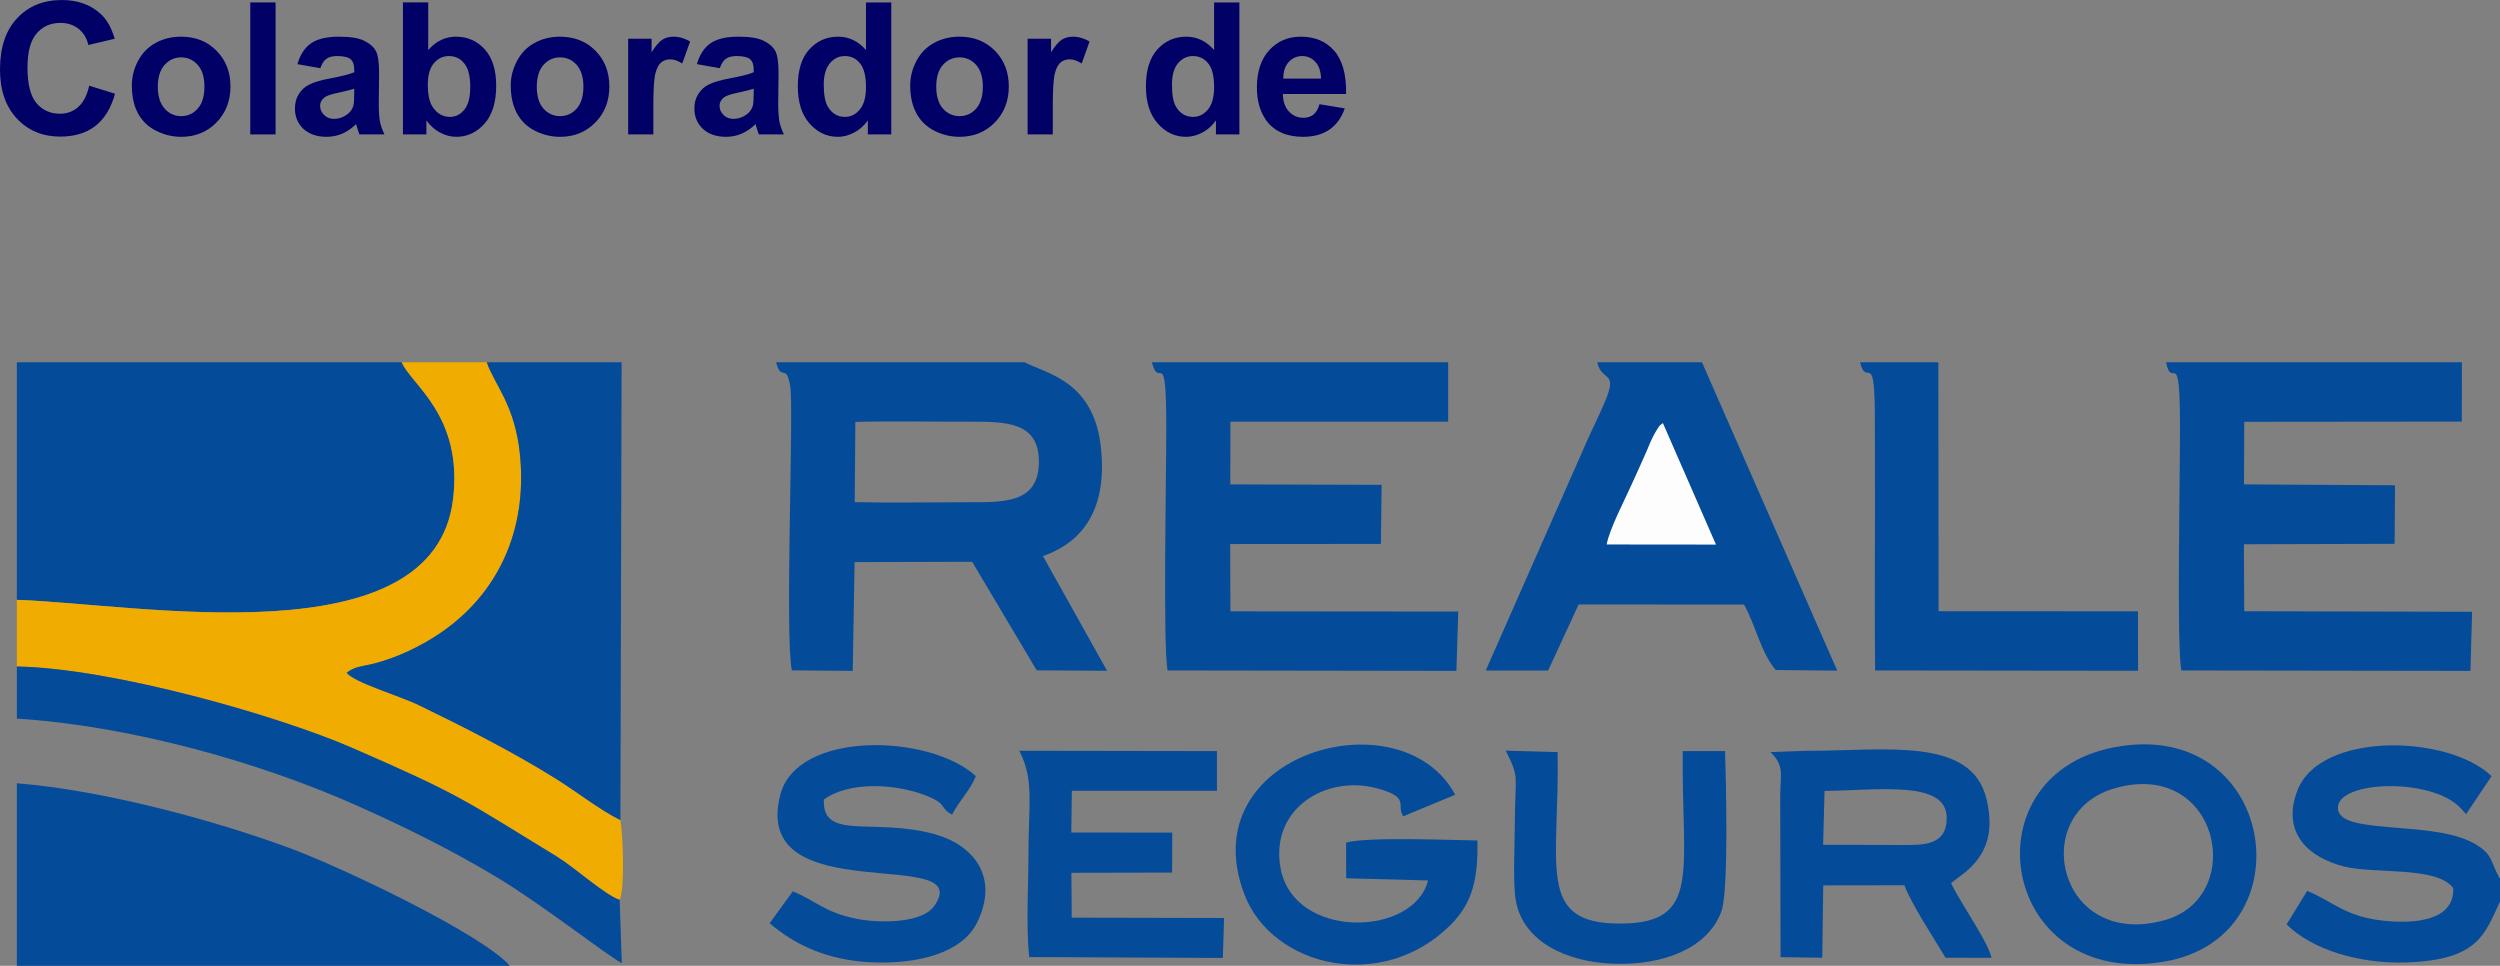
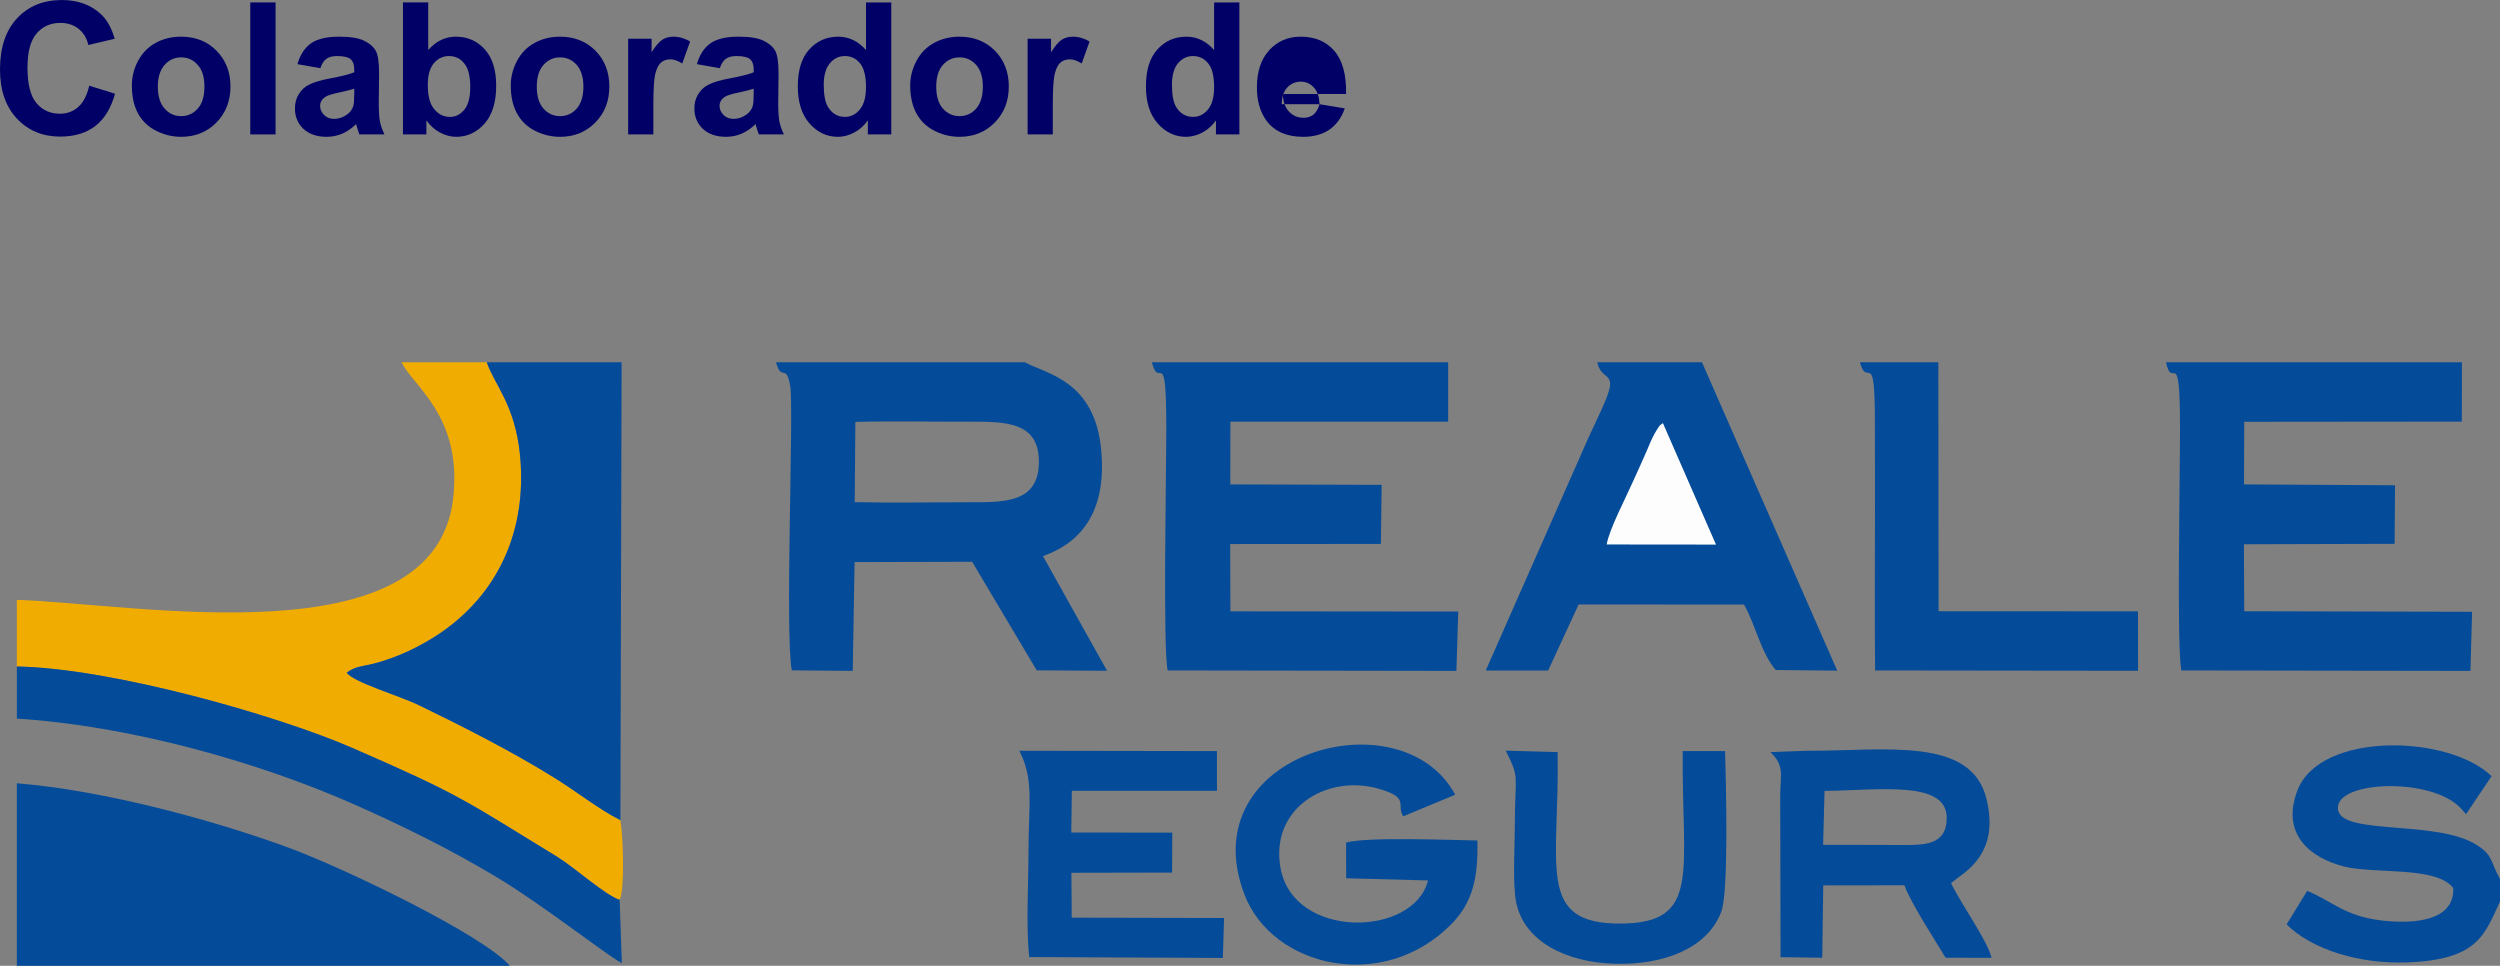
<svg xmlns="http://www.w3.org/2000/svg" xml:space="preserve" width="92.498mm" height="35.735mm" version="1.1" style="shape-rendering:geometricPrecision; text-rendering:geometricPrecision; image-rendering:optimizeQuality; fill-rule:evenodd; clip-rule:evenodd" viewBox="0 0 22844 8825">
  <rect x="0" y="0" width="22844" height="8825" fill="#808080" stroke="none" />
  <defs>
    <style type="text/css">
   
    .fil0 {fill:#044B99}
    .fil1 {fill:#F0AC01}
    .fil2 {fill:#FDFDFD}
    .fil3 {fill:#000066;fill-rule:nonzero}
   
  </style>
  </defs>
  <g id="Capa_x0020_1">
    <g id="_2262233125472">
-       <path class="fil0" d="M154 5481c1089,35 3810,549 3986,-920 92,-766 -382,-1044 -469,-1251l-3517 0 0 2171z" />
      <path class="fil1" d="M154 5481l0 609c868,15 2382,447 3063,743 1002,436 1020,474 1873,995 161,99 444,355 572,394 51,-103 29,-615 7,-728 -198,-100 -381,-248 -592,-380 -383,-240 -838,-471 -1250,-671 -180,-87 -591,-206 -659,-296 76,-60 152,-59 247,-83 213,-55 425,-156 603,-276 528,-357 801,-934 734,-1627 -44,-463 -237,-650 -304,-851l-777 0c87,207 561,485 469,1251 -176,1469 -2897,955 -3986,920z" />
      <path class="fil0" d="M9364 3310l-2273 0c50,185 93,0 130,219 34,205 -50,2250 14,2596l557 5 17 -994 1074 -3 590 992 643 4 -586 -1048c390,-137 581,-455 532,-972 -59,-633 -502,-693 -698,-799zm-1554 1278c342,8 679,1 1010,1 345,0 669,17 673,-365 4,-372 -305,-372 -641,-371 -344,1 -693,-7 -1036,2l-6 733z" />
      <path class="fil0" d="M5669 7494l11 -4184 -1232 0c67,201 260,388 304,851 67,693 -206,1270 -734,1627 -178,120 -390,221 -603,276 -95,24 -171,23 -247,83 68,90 479,209 659,296 412,200 867,431 1250,671 211,132 394,280 592,380z" />
      <path class="fil0" d="M154 8825l4505 0c-248,-285 -1517,-893 -2013,-1076 -682,-252 -1696,-528 -2492,-592l0 1668z" />
      <path class="fil0" d="M13233 3310l-2708 0c70,267 131,-189 132,599 0,445 -31,1992 12,2217l2639 4 17 -542 -2082 -2 -2 -615 1377 -1 7 -540 -1383 -4 1 -573 1990 0 0 -543z" />
      <path class="fil0" d="M22496 3310l-2704 0c58,270 128,-192 128,599 1,455 -31,1976 12,2217l2642 4 15 -540 -2082 -5 -3 -612 1377 -4 4 -535 -1380 -8 2 -572 1988 -2 1 -542z" />
      <path class="fil0" d="M15552 3310l-957 0c38,177 186,76 80,337 -47,116 -107,234 -159,349l-940 2131 570 0 279 -604 1511 1c108,190 154,440 290,598l562 6 -1236 -2818z" />
-       <path class="fil0" d="M19315 6829c-1356,261 -1031,2216 465,1957 1321,-228 1016,-2243 -465,-1957zm-5 378c-782,236 -500,1471 469,1201 764,-213 496,-1492 -469,-1201z" />
      <path class="fil0" d="M154 6566c1050,67 2225,404 3082,784 462,205 883,414 1294,660 428,256 993,704 1152,791l-20 -579c-128,-39 -411,-295 -572,-394 -853,-521 -871,-559 -1873,-995 -681,-296 -2195,-728 -3063,-743l0 476z" />
      <path class="fil0" d="M16267 7281l3 1465 381 5 9 -661 742 -1c51,150 283,508 376,662l420 1c-37,-158 -285,-501 -370,-683l74 -57c240,-167 327,-387 251,-707 -136,-579 -922,-443 -1644,-445l-331 12c132,132 89,199 89,409zm392 439c239,1 470,-1 702,1 215,1 430,8 427,-252 -4,-341 -617,-248 -1116,-242l-13 493z" />
      <path class="fil0" d="M17712 3310l-716 0c65,251 138,-168 136,567 0,253 1,505 1,757 -1,497 -4,995 1,1492l2403 3 -1 -543 -1822 -1 -2 -2275z" />
      <path class="fil0" d="M13500 7680c-242,-4 -1016,-35 -1200,19l1 326 748 20c-130,518 -1229,544 -1348,-113 -98,-543 416,-856 885,-728 306,84 168,151 236,255l475 -197c-488,-914 -2414,-384 -1928,906 253,672 1269,909 1892,277 197,-199 246,-423 239,-765z" />
-       <path class="fil0" d="M7244 8145l-211 291c232,199 531,340 935,357 423,18 824,-86 960,-363 207,-418 -35,-710 -388,-808 -559,-154 -1029,64 -1012,-316 226,-166 642,-148 928,-39 208,80 122,112 244,176 64,-125 167,-224 217,-351 -420,-386 -1633,-422 -1787,170 -278,1077 1815,451 1403,1021 -109,150 -482,156 -703,113 -297,-58 -389,-174 -586,-251z" />
      <path class="fil0" d="M22844 8238l0 -207c-93,-166 -63,-218 -217,-313 -364,-226 -1209,-87 -1261,-311 -63,-274 849,-314 1119,-22l49 54 233 -347c-393,-380 -1569,-412 -1775,133 -150,394 113,613 428,693 282,70 845,-6 997,197 11,307 -370,327 -645,297 -346,-39 -454,-174 -690,-272l-188 307c240,236 674,362 1100,347 649,-24 707,-251 850,-556z" />
      <path class="fil0" d="M9405 8745l1769 8 11 -365 -1392 -3 -3 -410 920 -2 2 -365 -923 -1 5 -381 1326 0 0 -363 -1806 -3c137,265 84,487 84,925 0,287 -24,687 7,960z" />
      <path class="fil0" d="M15763 6863l-387 0c-11,1105 175,1573 -569,1576 -777,4 -555,-528 -574,-1567l-474 -13c132,267 83,204 83,674 0,184 -21,543 11,706 71,367 462,552 891,567 467,16 863,-147 985,-477 69,-185 42,-1194 34,-1466z" />
      <path class="fil2" d="M14681 4975l999 1 -485 -1110c-33,26 -22,10 -54,59 -11,17 -30,51 -35,62 -27,53 -36,80 -58,131 -43,100 -82,182 -127,283 -68,154 -215,432 -240,574z" />
    </g>
    <path class="fil3" d="M815 783l236 73c-36,132 -97,231 -181,296 -84,64 -191,96 -320,96 -160,0 -292,-55 -395,-164 -103,-110 -155,-259 -155,-449 0,-201 52,-357 156,-468 103,-111 240,-167 409,-167 147,0 267,44 359,131 55,52 96,126 124,223l-241 57c-14,-62 -44,-112 -89,-148 -46,-36 -101,-54 -166,-54 -89,0 -162,32 -217,96 -56,64 -84,168 -84,312 0,152 28,261 82,325 55,65 127,97 214,97 65,0 121,-20 168,-62 46,-41 80,-105 100,-194z" />
    <path id="1" class="fil3" d="M1205 780c0,-77 18,-151 56,-223 38,-72 92,-127 161,-165 69,-38 147,-57 232,-57 133,0 241,43 325,129 85,86 127,195 127,326 0,132 -43,242 -128,329 -85,87 -193,131 -322,131 -80,0 -156,-18 -229,-55 -72,-36 -128,-89 -166,-159 -38,-70 -56,-155 -56,-256zm237 12c0,87 21,154 62,200 41,46 91,69 152,69 60,0 110,-23 151,-69 41,-46 61,-113 61,-201 0,-86 -20,-152 -61,-198 -41,-46 -91,-69 -151,-69 -61,0 -111,23 -152,69 -41,46 -62,113 -62,199z" />
    <polygon id="2" class="fil3" points="2287,1228 2287,22 2518,22 2518,1228 " />
    <path id="3" class="fil3" d="M2927 623l-209 -37c24,-85 65,-148 122,-189 58,-41 143,-62 257,-62 103,0 180,12 230,37 50,24 86,55 107,93 20,37 30,106 30,206l-3 270c0,77 4,133 11,170 7,36 21,75 41,117l-229 0c-6,-15 -13,-38 -22,-67 -4,-14 -6,-23 -8,-27 -39,38 -82,67 -126,87 -45,19 -93,29 -144,29 -89,0 -160,-25 -212,-73 -51,-49 -77,-111 -77,-185 0,-50 11,-94 35,-132 24,-39 56,-69 99,-89 43,-21 104,-39 184,-54 108,-20 183,-39 224,-57l0 -23c0,-45 -11,-77 -33,-96 -22,-19 -64,-29 -124,-29 -42,0 -74,8 -97,25 -23,16 -42,45 -56,86zm310 187c-29,10 -76,22 -141,36 -64,13 -106,27 -125,40 -30,21 -46,48 -46,81 0,33 13,60 37,84 24,24 54,35 92,35 41,0 81,-13 119,-41 28,-21 46,-46 55,-76 6,-20 9,-58 9,-113l0 -46z" />
    <path id="4" class="fil3" d="M3682 1228l0 -1206 231 0 0 435c71,-81 155,-122 253,-122 106,0 194,39 264,116 69,77 104,188 104,332 0,150 -35,265 -106,346 -71,80 -158,121 -259,121 -50,0 -99,-13 -148,-39 -48,-25 -90,-63 -125,-111l0 128 -214 0zm227 -454c0,91 15,158 43,201 40,62 94,93 160,93 51,0 95,-22 131,-66 36,-44 54,-113 54,-207 0,-100 -18,-172 -55,-216 -36,-45 -82,-67 -139,-67 -55,0 -102,22 -138,65 -37,43 -56,109 -56,197z" />
    <path id="5" class="fil3" d="M4667 780c0,-77 19,-151 57,-223 38,-72 91,-127 161,-165 69,-38 146,-57 232,-57 132,0 240,43 325,129 84,86 126,195 126,326 0,132 -42,242 -128,329 -85,87 -192,131 -322,131 -80,0 -156,-18 -229,-55 -72,-36 -127,-89 -165,-159 -38,-70 -57,-155 -57,-256zm238 12c0,87 20,154 61,200 41,46 92,69 152,69 60,0 111,-23 152,-69 40,-46 61,-113 61,-201 0,-86 -21,-152 -61,-198 -41,-46 -92,-69 -152,-69 -60,0 -111,23 -152,69 -41,46 -61,113 -61,199z" />
    <path id="6" class="fil3" d="M5970 1228l-230 0 0 -874 214 0 0 124c36,-59 70,-97 99,-116 29,-18 63,-27 100,-27 53,0 104,15 153,44l-72 201c-39,-25 -75,-38 -109,-38 -32,0 -60,9 -82,27 -23,18 -40,50 -53,97 -13,46 -20,144 -20,292l0 270z" />
    <path id="7" class="fil3" d="M6577 623l-209 -37c24,-85 65,-148 122,-189 58,-41 143,-62 257,-62 103,0 180,12 230,37 50,24 86,55 107,93 20,37 30,106 30,206l-3 270c0,77 4,133 11,170 7,36 21,75 41,117l-229 0c-6,-15 -13,-38 -22,-67 -4,-14 -6,-23 -8,-27 -39,38 -82,67 -126,87 -45,19 -93,29 -144,29 -89,0 -160,-25 -212,-73 -51,-49 -77,-111 -77,-185 0,-50 11,-94 35,-132 24,-39 56,-69 99,-89 43,-21 104,-39 184,-54 108,-20 183,-39 224,-57l0 -23c0,-45 -11,-77 -33,-96 -22,-19 -64,-29 -124,-29 -42,0 -74,8 -97,25 -23,16 -42,45 -56,86zm310 187c-29,10 -76,22 -141,36 -64,13 -106,27 -125,40 -30,21 -46,48 -46,81 0,33 13,60 37,84 24,24 54,35 92,35 41,0 81,-13 119,-41 28,-21 46,-46 55,-76 6,-20 9,-58 9,-113l0 -46z" />
    <path id="8" class="fil3" d="M8144 1228l-214 0 0 -128c-36,50 -78,87 -127,112 -48,25 -97,38 -147,38 -101,0 -187,-41 -259,-122 -71,-81 -107,-194 -107,-339 0,-148 35,-261 105,-338 70,-77 158,-116 264,-116 98,0 183,41 254,122l0 -435 231 0 0 1206zm-617 -454c0,93 13,161 39,203 37,61 89,91 156,91 53,0 98,-23 135,-68 38,-46 56,-113 56,-204 0,-101 -18,-173 -54,-217 -36,-45 -82,-67 -139,-67 -55,0 -100,22 -137,66 -37,44 -56,109 -56,196z" />
    <path id="9" class="fil3" d="M8317 780c0,-77 19,-151 57,-223 38,-72 91,-127 161,-165 69,-38 146,-57 232,-57 132,0 240,43 325,129 84,86 126,195 126,326 0,132 -42,242 -128,329 -85,87 -192,131 -322,131 -80,0 -156,-18 -229,-55 -72,-36 -127,-89 -165,-159 -38,-70 -57,-155 -57,-256zm238 12c0,87 20,154 61,200 41,46 92,69 152,69 60,0 111,-23 152,-69 40,-46 61,-113 61,-201 0,-86 -21,-152 -61,-198 -41,-46 -92,-69 -152,-69 -60,0 -111,23 -152,69 -41,46 -61,113 -61,199z" />
    <path id="10" class="fil3" d="M9620 1228l-230 0 0 -874 214 0 0 124c36,-59 70,-97 99,-116 29,-18 63,-27 100,-27 53,0 104,15 153,44l-72 201c-39,-25 -75,-38 -109,-38 -32,0 -60,9 -82,27 -23,18 -40,50 -53,97 -13,46 -20,144 -20,292l0 270z" />
    <path id="11" class="fil3" d="M11325 1228l-214 0 0 -128c-36,50 -78,87 -126,112 -49,25 -98,38 -148,38 -100,0 -187,-41 -258,-122 -72,-81 -108,-194 -108,-339 0,-148 35,-261 105,-338 70,-77 158,-116 265,-116 97,0 182,41 253,122l0 -435 231 0 0 1206zm-616 -454c0,93 12,161 38,203 37,61 89,91 156,91 53,0 98,-23 135,-68 38,-46 56,-113 56,-204 0,-101 -18,-173 -54,-217 -36,-45 -82,-67 -139,-67 -54,0 -100,22 -137,66 -37,44 -55,109 -55,196z" />
-     <path id="12" class="fil3" d="M12057 952l231 38c-29,85 -76,149 -140,194 -64,44 -144,66 -240,66 -151,0 -264,-50 -337,-149 -57,-80 -86,-181 -86,-302 0,-145 38,-259 113,-341 76,-82 171,-123 287,-123 130,0 232,43 307,129 75,86 111,218 108,395l-578 0c2,69 20,122 56,160 35,38 80,57 133,57 36,0 66,-10 91,-29 24,-20 43,-52 55,-95zm14 -234c-2,-68 -19,-119 -52,-153 -33,-36 -72,-53 -120,-53 -50,0 -91,19 -124,55 -33,37 -49,87 -49,151l345 0z" />
+     <path id="12" class="fil3" d="M12057 952l231 38c-29,85 -76,149 -140,194 -64,44 -144,66 -240,66 -151,0 -264,-50 -337,-149 -57,-80 -86,-181 -86,-302 0,-145 38,-259 113,-341 76,-82 171,-123 287,-123 130,0 232,43 307,129 75,86 111,218 108,395l-578 0c2,69 20,122 56,160 35,38 80,57 133,57 36,0 66,-10 91,-29 24,-20 43,-52 55,-95zc-2,-68 -19,-119 -52,-153 -33,-36 -72,-53 -120,-53 -50,0 -91,19 -124,55 -33,37 -49,87 -49,151l345 0z" />
  </g>
</svg>